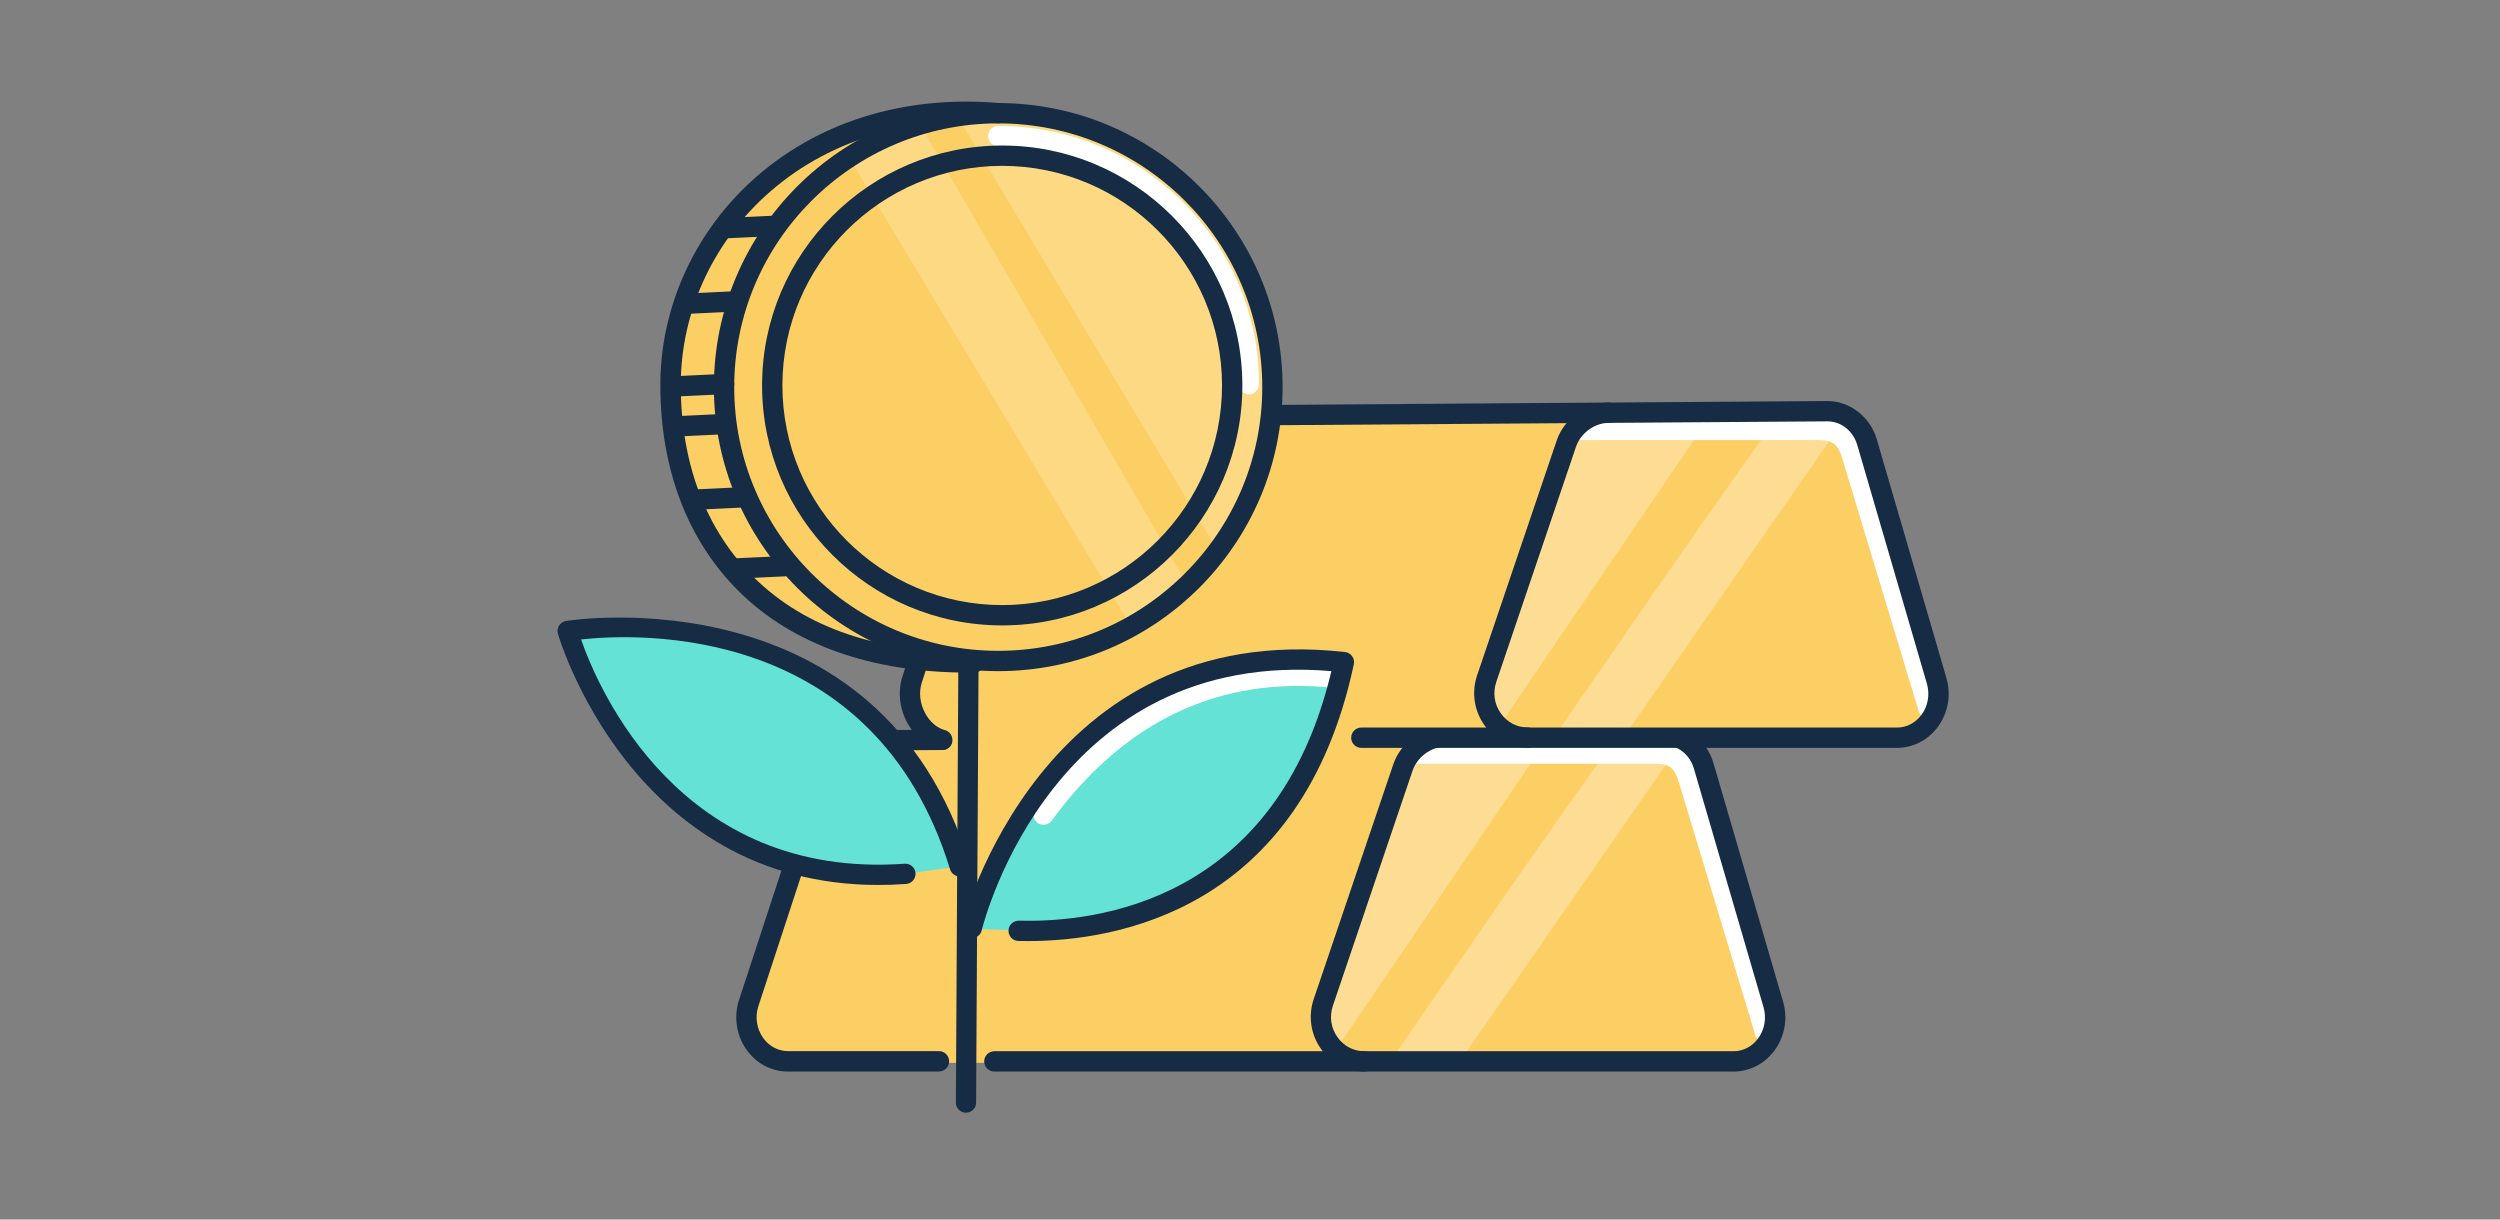
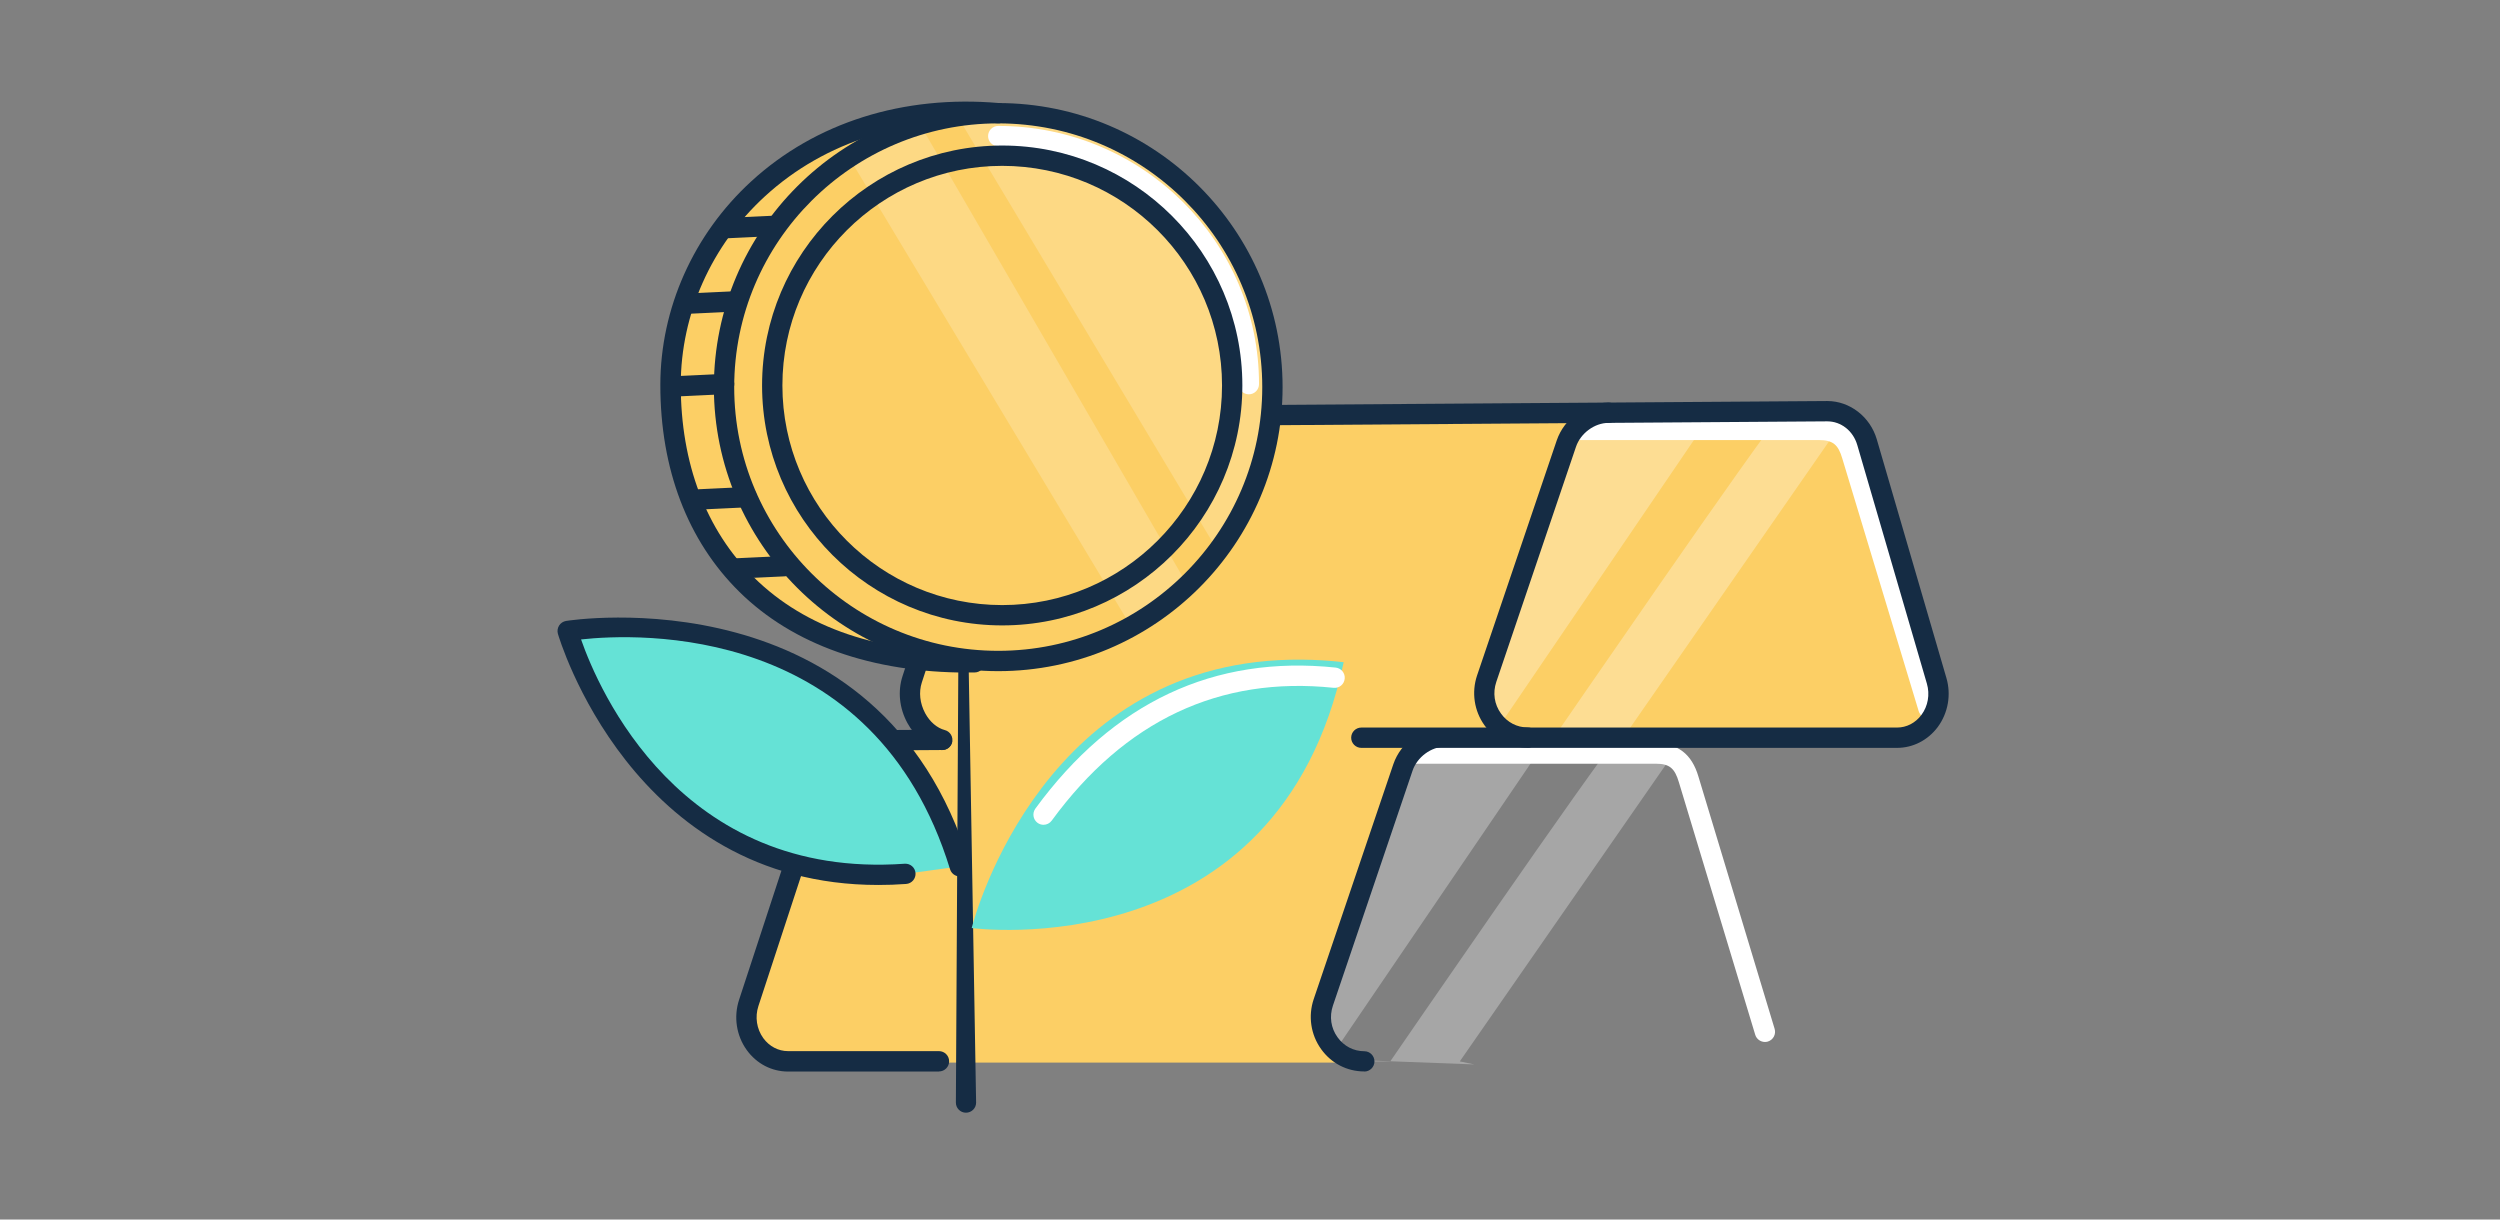
<svg xmlns="http://www.w3.org/2000/svg" width="246" height="120" viewBox="0 0 246 120" fill="none">
  <rect x="0" y="0" width="246" height="120" fill="#808080" stroke="none" />
  <g clip-path="url(#clip0_3203_82109)">
-     <path d="M170.586 104.56H77.546C74.726 104.56 72.756 101.63 73.686 98.81L81.206 75.88C81.776 74.15 83.306 72.98 85.036 72.97L138.546 72.59H139.346L152.406 72.5L159.266 72.45L163.706 72.41C164.366 72.41 164.996 72.57 165.556 72.87C166.536 73.39 167.296 74.32 167.636 75.46L174.486 98.95C175.296 101.73 173.326 104.54 170.576 104.54L170.586 104.56Z" fill="#FCCF65" />
    <path d="M131.426 103.34L132.666 104.56H77.546C74.726 104.56 72.756 101.63 73.686 98.81L81.206 75.88C81.776 74.15 83.306 72.98 85.036 72.97L138.546 72.59L129.976 99.26L131.436 103.32L131.426 103.34Z" fill="#FCCF65" />
    <g opacity="0.3">
      <path d="M165.924 72.311L165.554 72.891L143.644 104.441L145.084 104.741L133.144 104.291L130.444 101.821L130.004 100.641L139.334 72.6L152.394 72.51L131.414 103.341L135.154 104.451H136.794C136.794 104.451 157.134 74.841 159.254 72.471C159.354 72.361 159.424 72.311 159.444 72.32C160.024 72.54 165.914 72.32 165.914 72.32L165.924 72.311Z" fill="white" />
    </g>
    <path d="M173.674 102.53C173.244 102.53 172.844 102.25 172.714 101.82L165.204 76.98C164.794 75.58 164.264 75.15 162.934 75.15H139.074C138.524 75.15 138.074 74.7 138.074 74.15C138.074 73.6 138.524 73.15 139.074 73.15H162.884C165.084 73.15 166.464 74.17 167.124 76.41L174.624 101.24C174.784 101.77 174.484 102.33 173.954 102.49C173.854 102.52 173.764 102.53 173.664 102.53H173.674Z" fill="white" />
    <path d="M92.395 105.441H77.546C75.936 105.441 74.456 104.671 73.486 103.331C72.456 101.911 72.175 100.061 72.725 98.381L80.246 75.451C80.945 73.311 82.865 71.871 85.025 71.851L92.716 71.801C93.266 71.801 93.716 72.241 93.716 72.791C93.716 73.341 93.275 73.791 92.725 73.801L85.035 73.851C83.736 73.851 82.576 74.751 82.145 76.071L74.626 99.001C74.275 100.071 74.456 101.251 75.106 102.151C75.695 102.961 76.585 103.431 77.546 103.431H92.395C92.945 103.431 93.395 103.881 93.395 104.431C93.395 104.981 92.945 105.431 92.395 105.431V105.441Z" fill="#152C44" />
-     <path d="M170.574 105.441H97.844C97.294 105.441 96.844 104.991 96.844 104.441C96.844 103.891 97.294 103.441 97.844 103.441H170.584C171.524 103.441 172.394 102.991 172.984 102.201C173.634 101.331 173.844 100.181 173.534 99.121L166.684 75.641C166.274 74.24 165.094 73.311 163.734 73.311H163.714L97.974 73.77C97.424 73.77 96.974 73.331 96.974 72.781C96.974 72.231 97.414 71.781 97.964 71.77L163.704 71.311H163.734C165.954 71.311 167.954 72.861 168.604 75.081L175.454 98.561C175.944 100.221 175.614 102.031 174.584 103.401C173.614 104.691 172.154 105.441 170.584 105.441H170.574Z" fill="#152C44" />
    <path d="M134.247 105.431C132.547 105.431 130.997 104.631 129.997 103.231C128.977 101.811 128.707 99.981 129.267 98.321L137.107 75.191C137.837 73.051 139.977 71.481 142.197 71.471C142.747 71.471 143.197 71.911 143.197 72.461C143.197 73.011 142.757 73.461 142.207 73.471C140.827 73.471 139.447 74.501 138.997 75.831L131.157 98.961C130.797 100.031 130.957 101.161 131.617 102.071C132.237 102.941 133.197 103.441 134.247 103.441C134.797 103.441 135.247 103.891 135.247 104.441C135.247 104.991 134.797 105.441 134.247 105.441V105.431Z" fill="#152C44" />
    <path d="M186.658 72.71H93.628C90.808 72.71 88.838 69.781 89.768 66.96L97.288 44.031C97.858 42.3 99.388 41.13 101.118 41.12L154.628 40.74H155.428L168.488 40.651L175.348 40.6L179.788 40.56C180.448 40.56 181.078 40.721 181.638 41.02C182.618 41.541 183.378 42.471 183.718 43.611L190.568 67.1C191.378 69.88 189.408 72.691 186.658 72.691V72.71Z" fill="#FCCF65" />
    <path d="M147.506 71.481L148.746 72.701L136.096 73.05V74.871L96.966 74.141C94.146 74.141 88.846 69.76 89.776 66.951L97.296 44.02C97.866 42.291 99.396 41.12 101.126 41.111L154.636 40.73L146.066 67.4L147.526 71.46L147.506 71.481Z" fill="#FCCF65" />
    <g opacity="0.3">
      <path d="M182.006 40.461L181.636 41.041L159.726 72.591L161.166 72.891L149.226 72.441L146.526 69.971L146.086 68.791L155.416 40.751L168.476 40.661L147.496 71.491L151.236 72.601H152.876C152.876 72.601 173.216 42.991 175.336 40.621C175.436 40.511 175.506 40.461 175.526 40.471C176.106 40.691 181.996 40.471 181.996 40.471L182.006 40.461Z" fill="white" />
    </g>
    <path d="M189.756 70.681C189.326 70.681 188.926 70.401 188.796 69.971L181.286 45.131C180.876 43.721 180.346 43.311 178.976 43.301H155.156C154.606 43.301 154.156 42.851 154.156 42.301C154.156 41.751 154.606 41.301 155.156 41.301H179.016C181.226 41.301 182.556 42.341 183.206 44.561L190.706 69.391C190.866 69.921 190.566 70.481 190.036 70.641C189.936 70.671 189.846 70.681 189.746 70.681H189.756Z" fill="white" />
    <path d="M92.726 73.811C92.636 73.811 92.556 73.801 92.466 73.781C91.166 73.431 90.006 72.471 89.286 71.141C88.496 69.691 88.326 68.021 88.806 66.541L96.326 43.611C97.026 41.471 98.946 40.031 101.106 40.011L179.776 39.461H179.806C182.026 39.461 184.026 41.011 184.676 43.231L191.526 66.711C192.016 68.371 191.686 70.181 190.666 71.551C189.696 72.841 188.236 73.591 186.666 73.591H133.956C133.406 73.591 132.956 73.141 132.956 72.591C132.956 72.041 133.406 71.591 133.956 71.591H186.666C187.606 71.591 188.476 71.141 189.066 70.351C189.716 69.481 189.916 68.331 189.606 67.271L182.756 43.791C182.346 42.391 181.166 41.461 179.806 41.461H179.786L101.116 42.011C99.816 42.011 98.656 42.911 98.226 44.231L90.706 67.161C90.396 68.111 90.516 69.211 91.036 70.181C91.496 71.031 92.206 71.641 92.976 71.841C93.506 71.981 93.826 72.531 93.686 73.061C93.566 73.511 93.166 73.801 92.726 73.801V73.811Z" fill="#152C44" />
    <path d="M150.325 73.571C148.625 73.571 147.075 72.771 146.075 71.371C145.055 69.951 144.785 68.121 145.345 66.461L153.185 43.331C153.915 41.191 156.055 39.621 158.275 39.611C158.825 39.611 159.275 40.051 159.275 40.601C159.275 41.151 158.835 41.601 158.285 41.611C156.905 41.611 155.525 42.631 155.075 43.971L147.235 67.101C146.875 68.171 147.035 69.301 147.695 70.211C148.315 71.081 149.275 71.581 150.325 71.581C150.875 71.581 151.325 72.031 151.325 72.581C151.325 73.131 150.875 73.581 150.325 73.581V73.571Z" fill="#152C44" />
    <path d="M124.959 41.74C124.539 46.261 122.099 50.06 120.649 53.081C120.529 53.261 118.349 56.071 118.019 56.391C107.879 66.471 96.379 64.731 96.379 64.731C75.659 65.02 66.129 51.651 66.129 36.761C66.129 32.471 67.269 28.951 69.079 25.201C73.489 18.39 81.879 11.421 92.009 11.14C93.319 11.101 99.859 11.191 101.249 11.31C101.249 11.31 127.499 14.271 124.959 41.74Z" fill="#FCCF65" />
    <g opacity="0.2">
      <path d="M90.538 12.25L116.938 57.72L111.398 61.83L83.578 15.56L90.538 12.25Z" fill="white" />
    </g>
    <g opacity="0.2">
      <path d="M125.158 40.202C124.558 46.632 122.528 51.072 120.058 54.592L93.738 10.652C95.048 10.612 96.408 10.652 97.808 10.772C97.808 10.772 127.688 12.722 125.158 40.202Z" fill="white" />
    </g>
    <path d="M122.887 38.801C122.337 38.801 121.887 38.351 121.887 37.801C121.887 24.891 111.267 14.391 98.227 14.391C97.677 14.391 97.227 13.941 97.227 13.391C97.227 12.841 97.677 12.391 98.227 12.391C112.377 12.391 123.887 23.791 123.887 37.801C123.887 38.351 123.437 38.801 122.887 38.801Z" fill="white" />
    <path d="M98.226 66.041C82.796 66.041 70.246 53.501 70.246 38.091C70.246 22.681 82.796 10.141 98.226 10.141C113.656 10.141 126.206 22.681 126.206 38.091C126.206 53.501 113.656 66.041 98.226 66.041ZM98.226 12.141C83.896 12.141 72.246 23.781 72.246 38.091C72.246 52.401 83.906 64.041 98.226 64.041C112.546 64.041 124.206 52.401 124.206 38.091C124.206 23.781 112.556 12.141 98.226 12.141Z" fill="#152C44" />
    <path d="M98.618 61.54C85.588 61.54 74.988 50.95 74.988 37.93C74.988 24.91 85.588 14.32 98.618 14.32C111.648 14.32 122.248 24.91 122.248 37.93C122.248 50.95 111.648 61.54 98.618 61.54ZM98.618 16.32C86.688 16.32 76.988 26.01 76.988 37.93C76.988 49.85 86.698 59.54 98.618 59.54C110.538 59.54 120.248 49.85 120.248 37.93C120.248 26.01 110.548 16.32 98.618 16.32Z" fill="#152C44" />
    <path d="M95.197 66.181C85.787 66.181 78.037 63.441 72.757 58.241C67.667 53.221 64.977 46.181 64.977 37.881C64.977 30.351 68.237 23.051 73.927 17.841C80.237 12.051 88.887 9.321 98.317 10.141C98.867 10.191 99.277 10.671 99.227 11.221C99.177 11.771 98.707 12.181 98.147 12.131C89.307 11.351 81.177 13.901 75.287 19.301C70.007 24.131 66.987 30.901 66.987 37.871C66.987 45.621 69.477 52.171 74.177 56.811C79.267 61.831 86.557 64.271 95.877 64.171H95.887C96.437 64.171 96.877 64.611 96.887 65.161C96.887 65.711 96.457 66.171 95.897 66.171C95.667 66.171 95.437 66.171 95.207 66.171L95.197 66.181Z" fill="#152C44" />
-     <path d="M95.049 109.49C94.499 109.49 94.049 109.04 94.059 108.48L94.299 65.49C94.299 64.94 94.749 64.5 95.299 64.5C95.849 64.5 96.299 64.95 96.289 65.51L96.049 108.5C96.049 109.05 95.599 109.49 95.049 109.49Z" fill="#152C44" />
+     <path d="M95.049 109.49C94.499 109.49 94.049 109.04 94.059 108.48L94.299 65.49C94.299 64.94 94.749 64.5 95.299 64.5L96.049 108.5C96.049 109.05 95.599 109.49 95.049 109.49Z" fill="#152C44" />
    <path d="M94.436 85.251C85.785 57.041 55.855 62.091 55.855 62.091C55.855 62.091 63.096 87.871 89.085 85.991" fill="#65E2D6" />
    <path d="M86.427 87.081C62.127 87.091 54.967 62.611 54.897 62.361C54.817 62.091 54.867 61.791 55.017 61.551C55.167 61.311 55.417 61.151 55.697 61.101C56.007 61.051 86.597 56.231 95.397 84.951C95.557 85.481 95.267 86.041 94.737 86.201C94.207 86.361 93.647 86.061 93.487 85.541C86.047 61.281 62.717 62.311 57.177 62.921C58.877 67.791 66.907 86.571 89.017 84.991C89.567 84.951 90.047 85.361 90.087 85.911C90.127 86.461 89.717 86.941 89.167 86.981C88.237 87.051 87.327 87.081 86.437 87.081H86.427Z" fill="#152C44" />
    <path d="M132.217 65.16C125.777 95.41 95.617 91.32 95.617 91.32C95.617 91.32 95.617 91.3 95.627 91.27C95.957 90.01 102.837 64.63 128.157 64.91C129.457 64.921 130.817 65.001 132.217 65.16Z" fill="#65E2D6" />
    <path d="M102.688 81.16C102.478 81.16 102.278 81.1 102.098 80.97C101.648 80.64 101.558 80.02 101.878 79.57C109.528 69.11 119.468 64.44 131.428 65.69C131.978 65.75 132.378 66.24 132.318 66.79C132.258 67.34 131.788 67.74 131.218 67.68C120.028 66.51 110.688 70.9 103.488 80.75C103.288 81.02 102.988 81.16 102.678 81.16H102.688Z" fill="white" />
-     <path d="M101.158 92.6C100.828 92.6 100.508 92.6 100.208 92.59C99.658 92.58 99.218 92.12 99.238 91.56C99.248 91.01 99.708 90.59 100.268 90.59C107.808 90.81 125.618 88.75 131.008 66.04C103.808 63.73 96.888 90.4 96.598 91.55C96.468 92.09 95.928 92.41 95.388 92.28C94.848 92.15 94.528 91.61 94.658 91.07C94.728 90.77 102.478 60.82 132.348 64.16C132.628 64.19 132.888 64.34 133.048 64.57C133.218 64.8 133.278 65.09 133.218 65.36C128.048 89.62 109.788 92.6 101.178 92.6H101.158Z" fill="#152C44" />
    <path d="M71.607 23.441C71.077 23.441 70.637 23.021 70.607 22.491C70.577 21.941 71.007 21.471 71.557 21.441L76.207 21.221C76.777 21.201 77.227 21.621 77.257 22.171C77.287 22.721 76.857 23.191 76.307 23.221L71.657 23.441C71.657 23.441 71.627 23.441 71.607 23.441Z" fill="#152C44" />
    <path d="M67.626 30.881C67.097 30.881 66.656 30.461 66.626 29.931C66.597 29.381 67.026 28.911 67.576 28.881L72.227 28.661C72.787 28.641 73.246 29.061 73.276 29.611C73.306 30.161 72.876 30.631 72.326 30.661L67.677 30.881C67.677 30.881 67.647 30.881 67.626 30.881Z" fill="#152C44" />
    <path d="M66.599 39.011C66.069 39.011 65.629 38.59 65.599 38.06C65.569 37.511 65.999 37.041 66.549 37.011L71.199 36.791C71.759 36.761 72.219 37.191 72.249 37.74C72.279 38.291 71.849 38.761 71.299 38.791L66.649 39.011C66.649 39.011 66.619 39.011 66.599 39.011Z" fill="#152C44" />
-     <path d="M66.369 42.961C65.839 42.961 65.399 42.541 65.369 42.011C65.339 41.461 65.769 40.991 66.319 40.961L70.969 40.741C71.529 40.721 71.989 41.141 72.019 41.691C72.049 42.241 71.619 42.711 71.069 42.741L66.419 42.961C66.419 42.961 66.389 42.961 66.369 42.961Z" fill="#152C44" />
    <path d="M68.818 50.141C68.288 50.141 67.848 49.721 67.818 49.191C67.788 48.641 68.218 48.17 68.768 48.141L73.418 47.92C74.018 47.88 74.438 48.321 74.468 48.87C74.498 49.42 74.068 49.891 73.518 49.92L68.868 50.141C68.868 50.141 68.838 50.141 68.818 50.141Z" fill="#152C44" />
    <path d="M72.529 56.931C71.999 56.931 71.559 56.511 71.529 55.981C71.499 55.431 71.929 54.962 72.479 54.931L77.129 54.712C77.699 54.672 78.149 55.111 78.179 55.661C78.209 56.212 77.779 56.681 77.229 56.712L72.579 56.931C72.579 56.931 72.549 56.931 72.529 56.931Z" fill="#152C44" />
  </g>
  <defs>
    <clipPath id="clip0_3203_82109">
      <rect width="136.89" height="99.49" fill="white" transform="translate(54.855 10)" />
    </clipPath>
  </defs>
</svg>